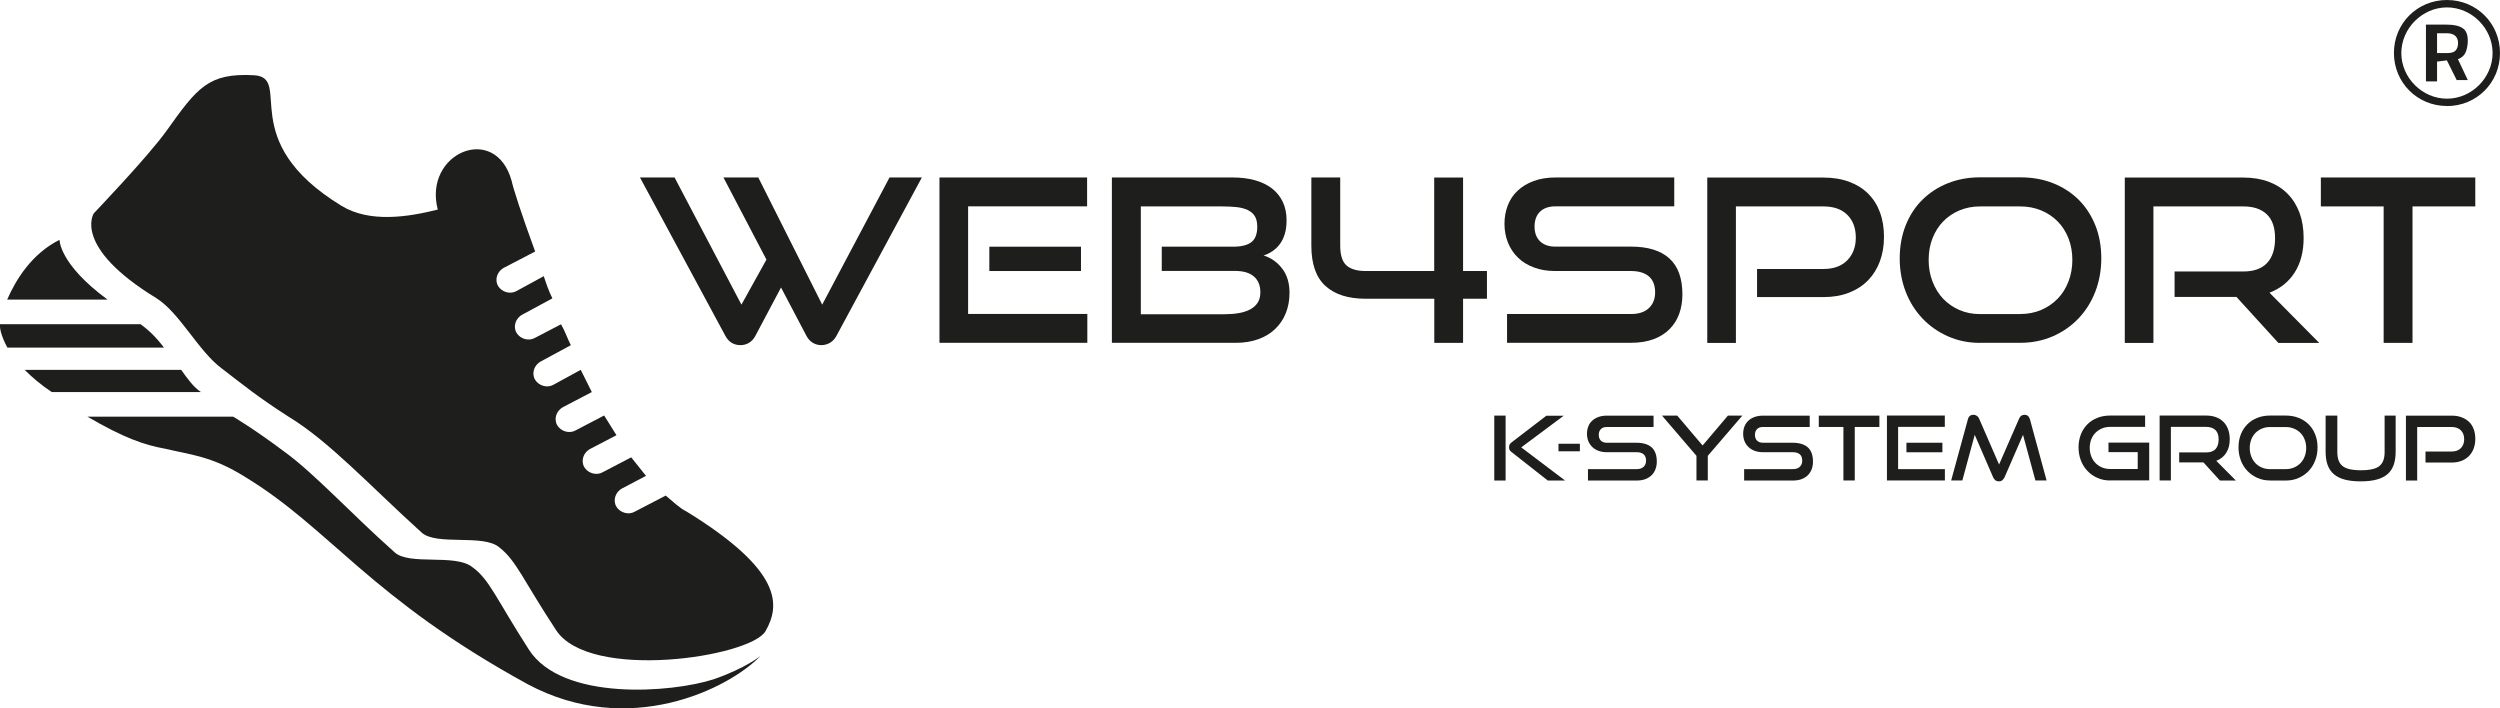
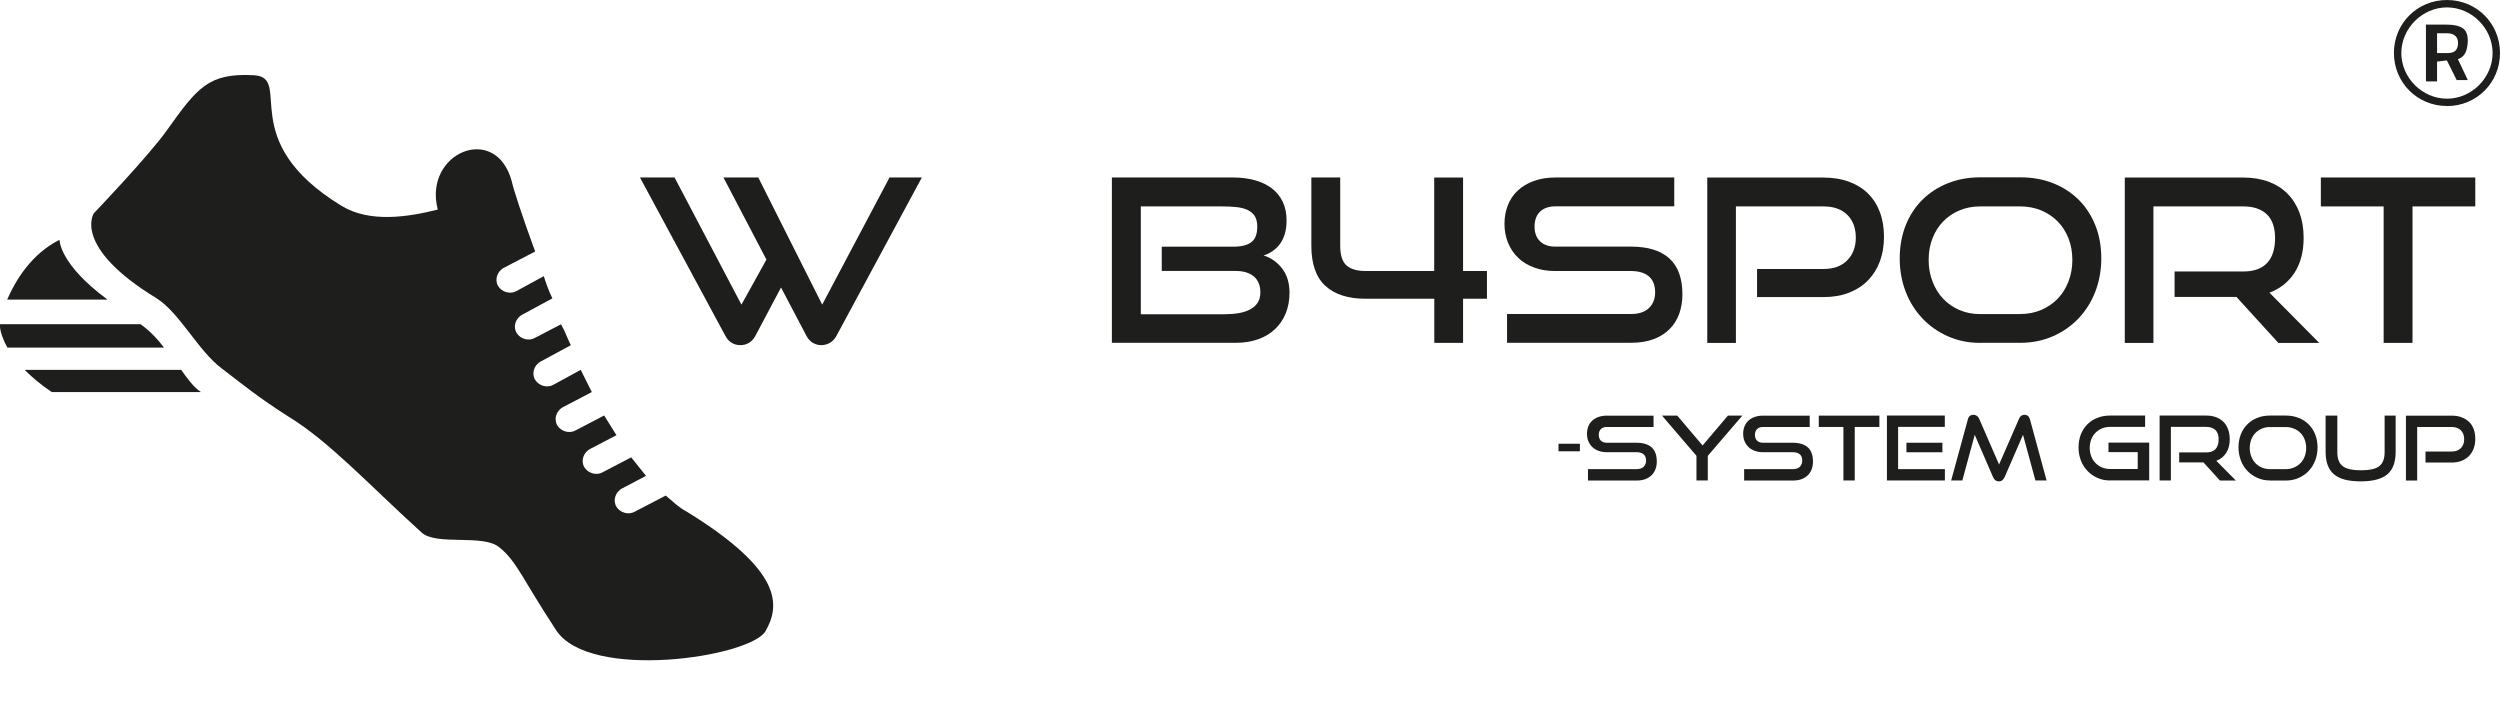
<svg xmlns="http://www.w3.org/2000/svg" id="Vrstva_2" data-name="Vrstva 2" viewBox="0 0 330.88 93.75">
  <defs>
    <style>
      .cls-1 {
        fill: none;
      }

      .cls-2 {
        fill: #1e1e1c;
      }

      .cls-3 {
        clip-path: url(#clippath);
      }
    </style>
    <clipPath id="clippath">
      <rect class="cls-1" width="330.88" height="93.75" />
    </clipPath>
  </defs>
  <g id="w4s-logo">
    <g class="cls-3">
      <path class="cls-2" d="M20.72,39.48c3.1,1.96,5.55,7.02,8.65,9.3,2.77,2.12,4.73,3.75,8.81,6.36,5.38,3.26,10.77,9.14,17.62,15.34,1.96,1.79,8.16.16,10.28,1.96,2.28,1.79,3.1,4.24,7.5,10.93,4.41,6.85,25.78,3.59,27.74.16,1.96-3.43,2.28-7.99-10.44-15.82-.98-.49-1.79-1.31-2.77-2.12l-4.08,2.12c-.82.49-1.96.16-2.45-.65-.49-.82-.16-1.96.82-2.45l3.1-1.63c-.65-.82-1.3-1.63-1.96-2.45l-3.75,1.96c-.82.49-1.96.16-2.45-.65-.49-.82-.16-1.96.82-2.45l3.43-1.79c-.49-.81-1.14-1.8-1.63-2.61l-3.75,1.96c-.82.49-1.96.16-2.45-.65-.49-.82-.16-1.96.82-2.45l3.75-1.96c-.49-.98-.98-1.96-1.47-2.94l-3.59,1.96c-.82.49-1.96.16-2.45-.65-.49-.82-.16-1.96.81-2.45l3.92-2.12c-.49-.98-.81-1.96-1.3-2.77l-3.43,1.79c-.82.49-1.96.16-2.45-.65-.49-.82-.16-1.96.82-2.45l3.92-2.12c-.49-.98-.82-1.96-1.14-2.94l-3.59,1.96c-.82.49-1.96.16-2.45-.65-.49-.81-.16-1.96.82-2.45l4.08-2.12c-1.8-4.89-2.94-8.48-3.1-9.3-2.12-7.83-11.75-3.75-9.79,3.75-3.92.98-8.97,1.79-12.73-.49-14.19-8.65-6.36-16.97-11.58-17.29-6.04-.33-7.51,1.63-11.58,7.34-2.45,3.43-9.63,10.93-9.63,10.93,0,0-2.94,4.4,8.32,11.26" />
-       <path class="cls-2" d="M30.84,55.15H11.58c4.73,2.77,7.51,3.75,10.28,4.24,3.43.82,6.2.98,10.61,3.75,11.26,6.85,16.48,15.99,37.36,27.41,13.38,7.18,26.59.65,30.84-3.75,0,0-1.96,1.63-6.2,3.1-5.55,1.8-20.07,2.94-24.47-3.92-4.4-6.85-5.22-9.3-7.5-10.93-2.28-1.8-8.32-.16-10.28-1.96-5.71-5.06-10.6-10.44-14.68-13.38-3.92-2.94-6.69-4.57-6.69-4.57" />
      <path class="cls-2" d="M18.6,42.91H0v.33s0,.98.98,2.77h20.72c-.98-1.31-1.96-2.28-3.1-3.1" />
      <path class="cls-2" d="M23.98,48.95H3.26c.98.98,2.12,1.96,3.59,2.94h19.74c-.98-.65-1.79-1.79-2.61-2.94" />
      <path class="cls-2" d="M323.86,14.03c-3.92,0-7.02-3.1-7.02-7.02S319.94,0,323.86,0s7.02,3.1,7.02,7.02-3.1,7.02-7.02,7.02M323.86.98c-3.26,0-6.04,2.77-6.04,6.04s2.77,6.04,6.04,6.04,6.04-2.77,6.04-6.04-2.77-6.04-6.04-6.04" />
      <path class="cls-2" d="M322.55,4.41v2.61h1.47c.49,0,.82-.16.98-.33s.33-.49.33-.98c0-.82-.49-1.31-1.47-1.31h-1.3ZM322.55,8.16v2.61h-1.47V3.26h2.77c.98,0,1.63.16,2.12.49.49.33.65.98.65,1.63s-.16,1.31-.33,1.63c-.16.33-.49.65-.98.82l1.31,2.77h-1.47l-1.3-2.61-1.3.16Z" />
-       <path class="cls-2" d="M197.77,55.01h1.5v8.59h-1.5v-8.59ZM204.84,63.59l-4.81-3.78c-.13-.1-.22-.2-.25-.3-.04-.1-.05-.21-.05-.32,0-.13.02-.25.07-.35.05-.1.15-.21.31-.33l4.55-3.49h2.3l-5.62,4.19,5.8,4.39h-2.29Z" />
      <rect class="cls-2" x="206.27" y="58.73" width="2.83" height="1" />
      <path class="cls-2" d="M210.17,63.59v-1.5h6.44c.4,0,.71-.1.93-.31.22-.21.32-.48.32-.82,0-.37-.11-.65-.32-.83-.22-.19-.53-.28-.93-.28h-3.95c-.4,0-.77-.06-1.09-.18-.33-.12-.6-.29-.83-.51-.22-.22-.4-.47-.52-.77-.12-.3-.18-.63-.18-.98s.06-.67.17-.96c.11-.3.28-.55.51-.76.22-.21.5-.38.83-.5.33-.12.71-.18,1.13-.18h6.17v1.5h-6.17c-.35,0-.62.09-.8.28-.19.19-.28.44-.28.77s.1.59.29.77c.19.18.46.27.79.27h3.93c.87,0,1.54.21,1.99.61.45.41.68,1.03.68,1.87,0,.36-.05.7-.17,1-.11.31-.27.57-.5.8-.22.22-.5.4-.83.53-.34.13-.73.19-1.18.19h-6.44Z" />
      <polygon class="cls-2" points="224.53 63.59 224.53 60.33 219.97 55.01 221.99 55.01 225.34 58.96 228.69 55.01 230.6 55.01 226.03 60.33 226.03 63.59 224.53 63.59" />
      <path class="cls-2" d="M230.84,63.59v-1.5h6.44c.4,0,.71-.1.93-.31.22-.21.32-.48.32-.82,0-.37-.11-.65-.32-.83-.22-.19-.53-.28-.93-.28h-3.95c-.4,0-.77-.06-1.09-.18-.33-.12-.6-.29-.83-.51-.22-.22-.4-.47-.52-.77-.12-.3-.18-.63-.18-.98s.06-.67.17-.96c.12-.3.28-.55.51-.76.22-.21.5-.38.83-.5.33-.12.71-.18,1.13-.18h6.17v1.5h-6.17c-.35,0-.62.09-.8.28-.19.19-.28.44-.28.77s.1.59.29.77c.19.18.46.27.79.27h3.93c.87,0,1.54.21,1.99.61.45.41.68,1.03.68,1.87,0,.36-.05.7-.16,1s-.28.57-.5.8c-.22.22-.5.4-.83.53-.34.13-.73.19-1.18.19h-6.44Z" />
      <polygon class="cls-2" points="243.98 63.59 243.98 56.51 240.72 56.51 240.72 55.01 248.74 55.01 248.74 56.51 245.48 56.51 245.48 63.59 243.98 63.59" />
      <path class="cls-2" d="M249.74,63.59v-8.59h7.66v1.5h-6.18v5.59h6.19v1.5h-7.68ZM252.32,58.6h4.76v1.26h-4.76v-1.26Z" />
      <path class="cls-2" d="M269.39,63.59l-1.64-6.04-2.43,5.59c-.09.18-.19.32-.31.42-.12.1-.27.15-.46.15-.35,0-.61-.19-.77-.57l-2.42-5.59-1.64,6.04h-1.48l2.21-8.08c.1-.41.35-.61.74-.61.16,0,.3.04.44.13.14.09.24.21.31.38l2.64,6.07,2.65-6.07c.14-.34.38-.51.72-.51.36,0,.6.2.72.61l2.2,8.08h-1.49Z" />
      <path class="cls-2" d="M279.26,63.59c-.6,0-1.15-.11-1.66-.34-.51-.22-.95-.53-1.32-.92-.37-.39-.67-.85-.87-1.39-.21-.54-.31-1.11-.31-1.74s.11-1.2.31-1.72c.21-.52.5-.96.87-1.33.37-.37.81-.65,1.32-.85.51-.2,1.06-.3,1.66-.3h4.65v1.5h-4.65c-.39,0-.74.07-1.07.21-.33.14-.61.33-.85.57-.24.24-.42.54-.56.87-.13.34-.2.71-.2,1.12s.07.78.2,1.12c.13.35.32.64.56.89.24.25.52.44.85.58.33.14.68.21,1.07.21h3.67v-2.23h-3.87v-1.26h5.39v5h-5.18Z" />
      <path class="cls-2" d="M293.8,63.59l-2.17-2.39h-3.21v-1.32h3.58c.54,0,.95-.15,1.23-.44.27-.3.41-.72.41-1.28s-.14-.97-.43-1.25c-.29-.27-.69-.41-1.21-.41h-4.68v7.09h-1.49v-8.59h6.17c.49,0,.92.07,1.31.22.39.15.71.35.98.63.27.27.47.6.61.99.14.39.21.82.21,1.3,0,.72-.16,1.32-.47,1.8-.31.49-.75.83-1.31,1.05l2.59,2.61h-2.12Z" />
      <path class="cls-2" d="M300.43,63.59c-.6,0-1.15-.11-1.66-.34-.51-.23-.95-.53-1.32-.92-.37-.39-.67-.85-.87-1.39s-.31-1.11-.31-1.74.11-1.2.31-1.72c.21-.52.5-.96.87-1.33.37-.37.81-.65,1.32-.85.51-.2,1.06-.3,1.66-.3h2.09c.62,0,1.19.1,1.71.31.52.2.96.49,1.33.86.37.37.66.81.86,1.33.21.52.31,1.09.31,1.71s-.1,1.2-.31,1.74c-.21.54-.5,1-.87,1.39-.37.39-.82.7-1.33.92-.51.23-1.07.34-1.69.34h-2.09ZM302.52,62.09c.39,0,.76-.07,1.09-.21.33-.14.62-.34.86-.58.24-.25.43-.55.56-.89.13-.35.2-.72.2-1.12s-.07-.77-.2-1.11c-.13-.34-.32-.64-.56-.88-.24-.24-.52-.44-.86-.57-.33-.14-.69-.21-1.09-.21h-2.09c-.39,0-.74.07-1.07.21-.33.14-.61.33-.85.57-.23.24-.42.53-.55.87-.13.34-.2.71-.2,1.12s.07.78.2,1.12c.13.35.32.64.55.89.24.25.52.44.85.58.33.14.68.21,1.07.21h2.09Z" />
      <path class="cls-2" d="M315.61,55.01h1.46v4.79c0,.66-.09,1.24-.26,1.73-.17.49-.45.9-.81,1.22-.37.32-.85.56-1.44.72s-1.3.24-2.13.24-1.53-.08-2.12-.24c-.59-.16-1.06-.4-1.43-.72-.37-.32-.64-.73-.82-1.22-.17-.49-.26-1.07-.26-1.73v-4.79h1.55v4.79c0,.43.05.8.16,1.11.11.31.28.56.52.76.24.2.56.34.96.43.4.09.9.14,1.49.14s1.09-.05,1.49-.14c.4-.09.72-.23.96-.43.24-.2.41-.45.52-.76.11-.31.16-.68.16-1.11v-4.79Z" />
      <path class="cls-2" d="M321.02,61.21v-1.45h3.45c.53,0,.94-.15,1.23-.45s.44-.69.44-1.18-.15-.89-.44-1.18c-.3-.29-.71-.44-1.23-.44h-4.55v7.09h-1.49v-8.59h6.04c.5,0,.94.07,1.33.22.39.15.72.35.99.61.27.26.47.58.61.96.14.38.21.8.21,1.28s-.07.89-.21,1.27c-.14.38-.35.71-.61.99-.27.28-.6.49-.99.65-.39.15-.83.23-1.33.23h-3.45Z" />
      <path class="cls-2" d="M103.36,38.07l-3.4,6.41c-.22.4-.5.7-.84.9-.34.2-.71.3-1.11.3-.88,0-1.55-.4-1.99-1.2l-11.32-20.99h4.58l8.85,16.83,3.31-5.96-5.69-10.87h4.61l8.46,16.83,8.91-16.83h4.28l-11.32,20.99c-.22.4-.51.7-.86.9-.35.2-.73.3-1.13.3s-.77-.1-1.11-.3c-.34-.2-.62-.5-.84-.9l-3.37-6.41Z" />
-       <path class="cls-2" d="M124.34,45.38v-21.89h19.54v3.82h-15.75v14.24h15.78v3.82h-19.57ZM130.94,32.65h12.13v3.22h-12.13v-3.22Z" />
      <path class="cls-2" d="M147.16,45.38v-21.89h16.02c1.06,0,2.03.12,2.9.36.87.24,1.62.6,2.24,1.07.62.47,1.1,1.06,1.45,1.78.34.71.51,1.53.51,2.45,0,.7-.08,1.31-.24,1.83-.16.52-.38.97-.66,1.34-.28.37-.61.68-.98.93-.37.25-.76.44-1.16.56,1,.32,1.83.9,2.47,1.75.64.84.96,1.91.96,3.19,0,1-.17,1.91-.5,2.72-.33.82-.81,1.51-1.42,2.09-.61.58-1.36,1.03-2.23,1.34-.87.31-1.84.47-2.9.47h-16.47ZM153.76,35.87v-3.22h9.45c1.08,0,1.89-.2,2.41-.6.52-.4.78-1.08.78-2.05,0-.58-.11-1.05-.33-1.4-.22-.35-.54-.62-.95-.81-.41-.19-.9-.32-1.47-.38-.57-.06-1.21-.09-1.91-.09h-10.75v14.27h11.08c.68,0,1.31-.05,1.9-.15.58-.1,1.08-.27,1.51-.5.42-.23.75-.52.98-.89.23-.36.35-.82.35-1.36,0-.9-.28-1.6-.85-2.09-.56-.49-1.38-.74-2.47-.74h-9.73Z" />
      <path class="cls-2" d="M189.83,45.38v-5.84h-9.07c-2.31,0-4.09-.56-5.33-1.69-1.24-1.12-1.87-2.9-1.87-5.33v-9.03h3.82v9c0,1.26.27,2.14.83,2.64.55.49,1.4.74,2.54.74h9.07v-12.37h3.82v12.37h3.16v3.67h-3.16v5.84h-3.82Z" />
      <path class="cls-2" d="M199.46,45.38v-3.82h16.41c1.03,0,1.81-.26,2.36-.78.55-.52.83-1.22.83-2.08,0-.94-.28-1.65-.83-2.12-.55-.47-1.34-.71-2.36-.71h-10.06c-1.02,0-1.95-.15-2.79-.47-.83-.31-1.54-.74-2.11-1.3-.57-.55-1.01-1.21-1.32-1.97-.31-.76-.47-1.6-.47-2.5s.15-1.7.44-2.45c.29-.75.72-1.4,1.3-1.94.57-.54,1.28-.97,2.12-1.28.84-.31,1.81-.47,2.89-.47h15.72v3.82h-15.72c-.88,0-1.57.24-2.05.71-.48.47-.72,1.13-.72,1.97s.25,1.49.74,1.96c.49.46,1.16.69,2,.69h10.03c2.23,0,3.92.52,5.07,1.56,1.15,1.04,1.73,2.63,1.73,4.76,0,.92-.14,1.78-.42,2.56-.28.78-.7,1.46-1.27,2.03-.56.57-1.27,1.02-2.12,1.34-.86.32-1.85.48-3,.48h-16.41Z" />
      <path class="cls-2" d="M232.55,39.3v-3.7h8.79c1.35,0,2.4-.38,3.15-1.15.75-.76,1.13-1.77,1.13-3.01s-.38-2.27-1.13-3.01c-.75-.74-1.8-1.11-3.15-1.11h-11.59v18.07h-3.79v-21.89h15.39c1.26,0,2.4.19,3.39.56.99.37,1.83.89,2.51,1.57.68.67,1.2,1.49,1.56,2.46.36.96.54,2.05.54,3.25s-.18,2.26-.54,3.24c-.36.97-.88,1.81-1.56,2.51-.68.7-1.52,1.25-2.51,1.64-.99.39-2.12.59-3.39.59h-8.79Z" />
      <path class="cls-2" d="M262.06,45.38c-1.53,0-2.94-.29-4.23-.86-1.29-.57-2.42-1.35-3.37-2.35s-1.7-2.17-2.23-3.54c-.53-1.37-.8-2.84-.8-4.43s.27-3.07.8-4.4c.53-1.32,1.27-2.45,2.23-3.39.95-.93,2.08-1.66,3.37-2.17,1.29-.51,2.7-.77,4.23-.77h5.33c1.59,0,3.04.26,4.35.78,1.31.52,2.44,1.26,3.39,2.2.94.94,1.67,2.07,2.2,3.39.52,1.31.78,2.76.78,4.35s-.27,3.06-.8,4.43c-.53,1.37-1.28,2.54-2.23,3.54-.95.99-2.08,1.78-3.39,2.35-1.31.57-2.74.86-4.31.86h-5.33ZM267.39,41.56c1,0,1.93-.18,2.77-.54.84-.36,1.57-.86,2.18-1.49.61-.63,1.09-1.39,1.43-2.28.34-.88.51-1.84.51-2.86s-.17-1.97-.51-2.84c-.34-.87-.82-1.62-1.43-2.24-.61-.62-1.34-1.11-2.18-1.46-.84-.35-1.77-.53-2.77-.53h-5.33c-.99,0-1.89.18-2.73.53-.83.35-1.55.84-2.15,1.46-.6.62-1.07,1.36-1.41,2.23-.34.86-.51,1.82-.51,2.86s.17,1.98.51,2.86c.34.88.81,1.64,1.41,2.28.6.63,1.32,1.13,2.15,1.49.83.36,1.74.54,2.73.54h5.33Z" />
      <path class="cls-2" d="M301.54,45.38l-5.54-6.08h-8.19v-3.37h9.12c1.38,0,2.43-.38,3.13-1.13.7-.75,1.05-1.84,1.05-3.27s-.37-2.48-1.1-3.17-1.76-1.04-3.08-1.04h-11.92v18.07h-3.79v-21.89h15.72c1.24,0,2.36.19,3.34.56.98.37,1.82.9,2.5,1.6.68.69,1.2,1.53,1.57,2.51.36.98.54,2.09.54,3.31,0,1.83-.4,3.36-1.19,4.59-.79,1.24-1.9,2.12-3.33,2.67l6.59,6.65h-5.42Z" />
      <polygon class="cls-2" points="315.48 45.38 315.48 27.32 307.17 27.32 307.17 23.49 327.61 23.49 327.61 27.32 319.3 27.32 319.3 45.38 315.48 45.38" />
      <path class="cls-2" d="M14.23,39.65c-6.43-4.73-6.35-7.91-6.35-7.91-3.66,1.83-5.78,5.26-6.93,7.91h13.28Z" />
    </g>
  </g>
</svg>